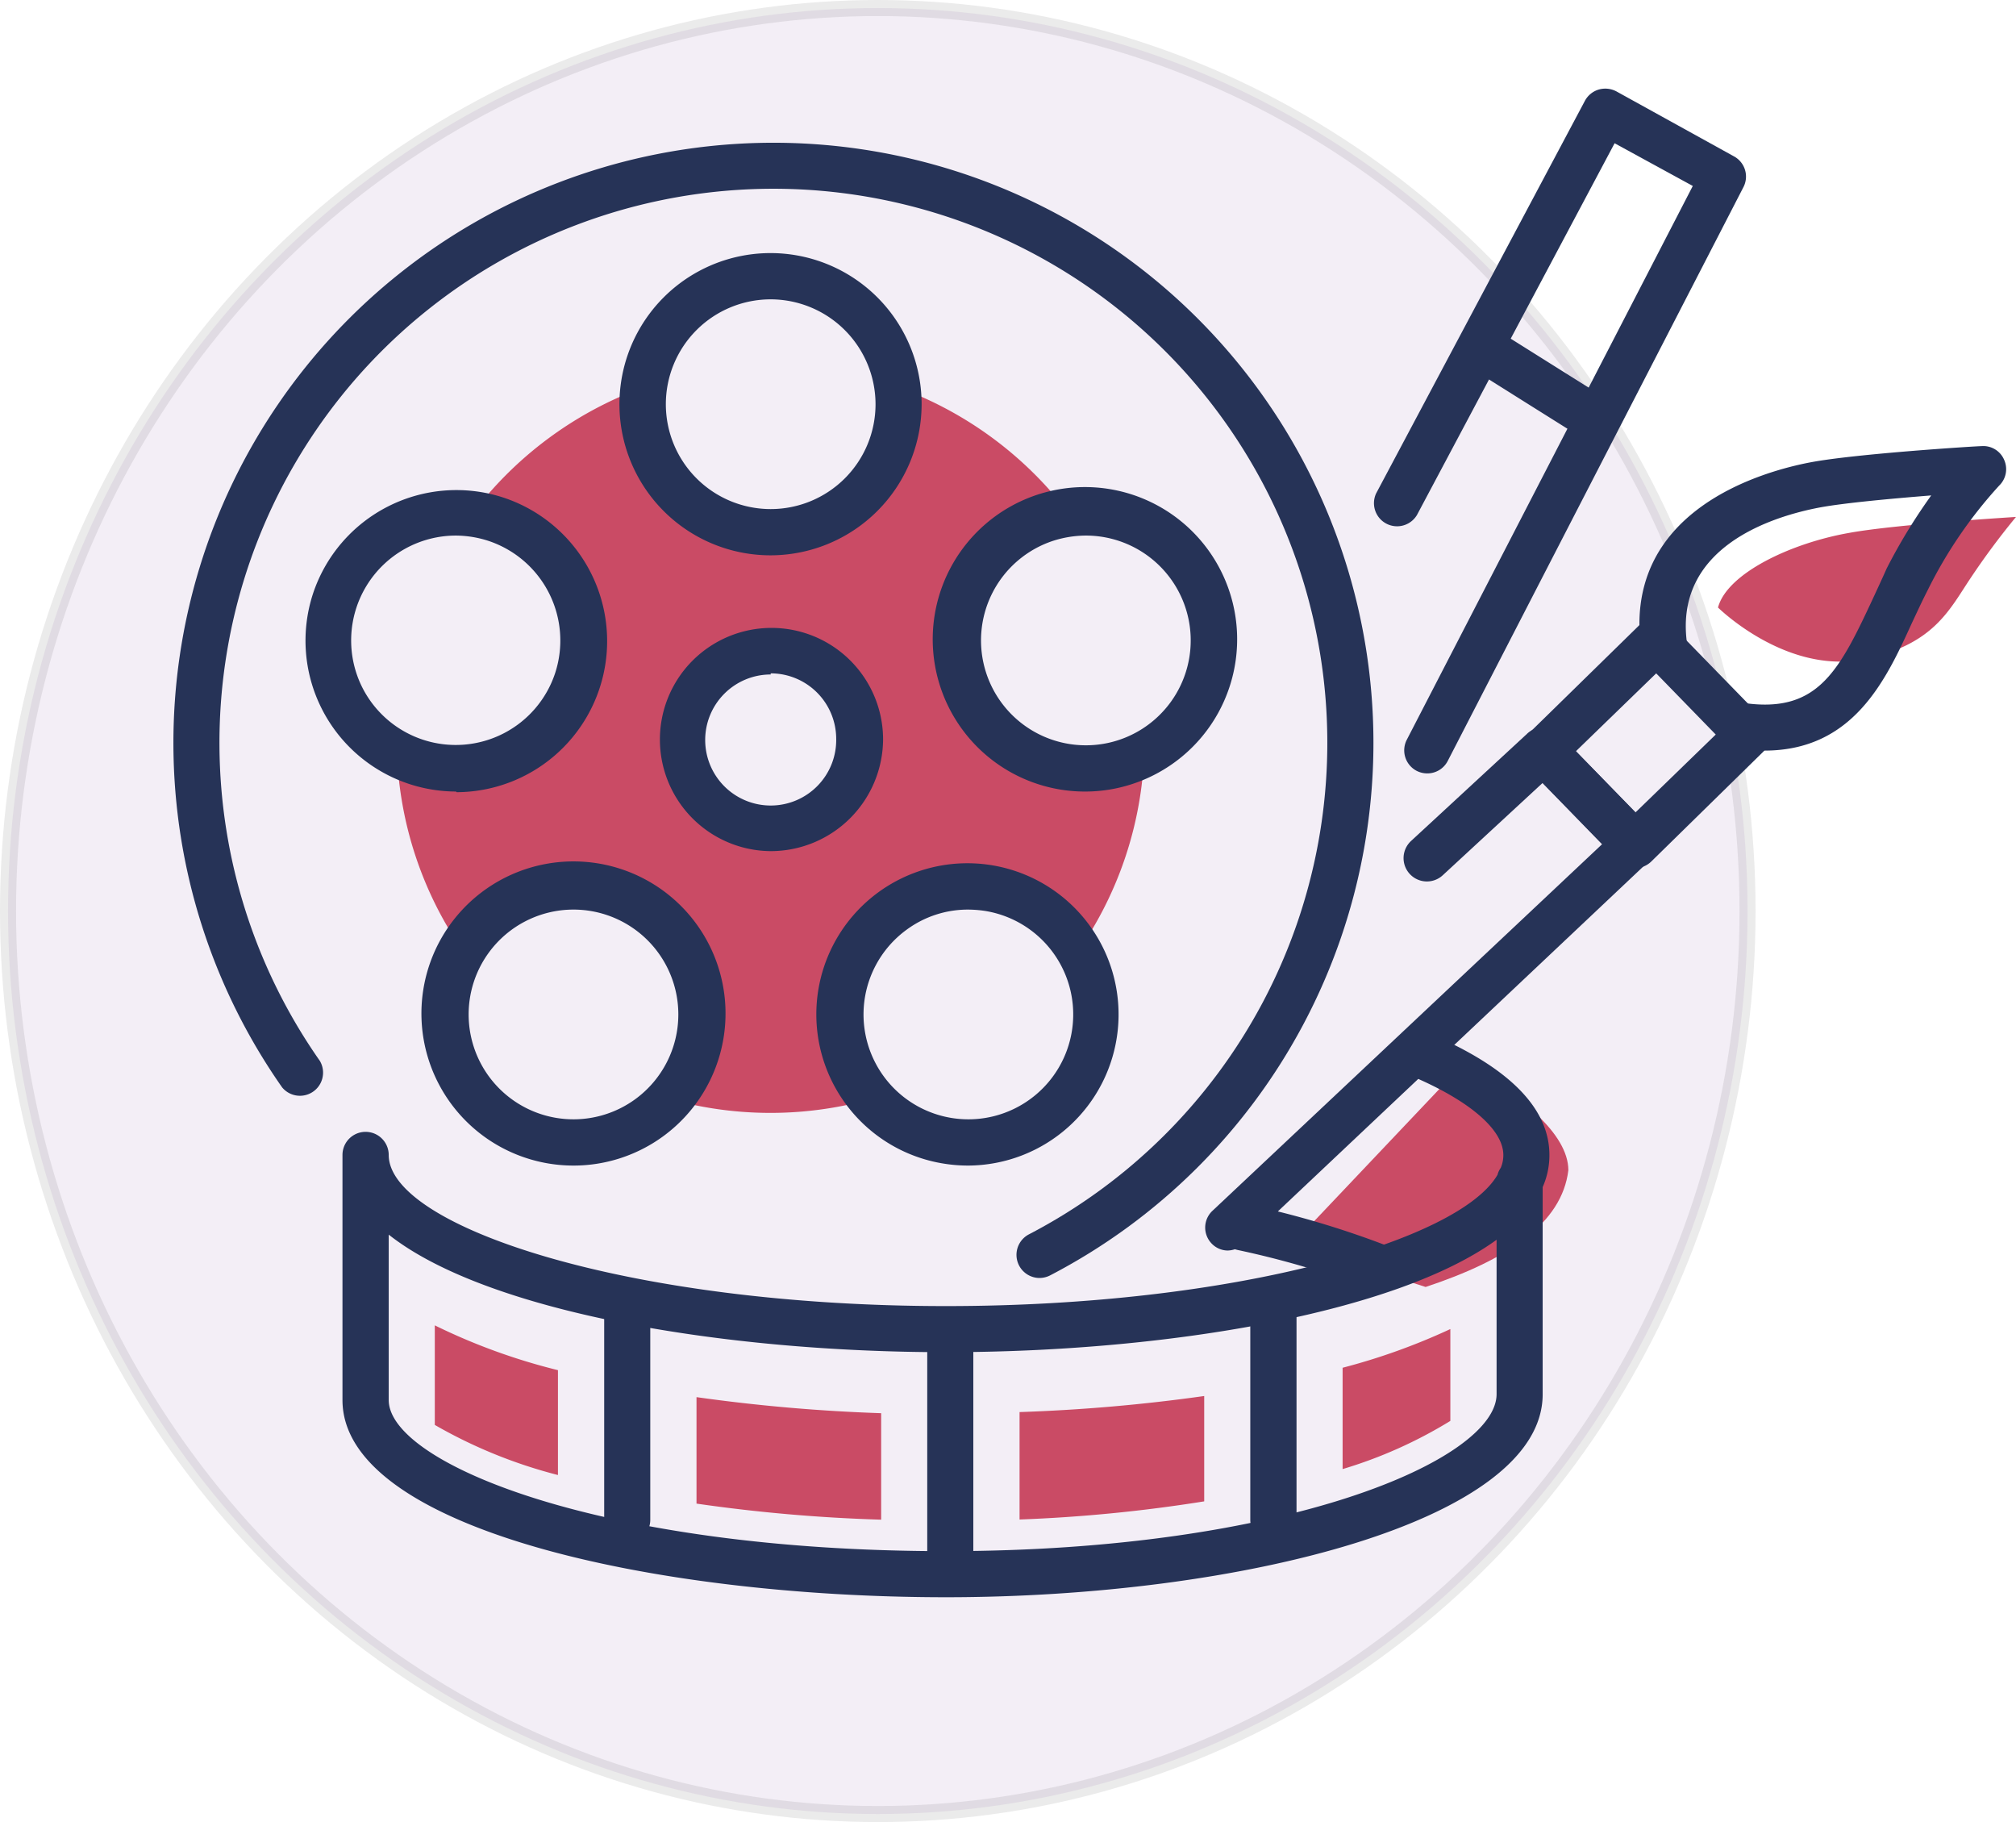
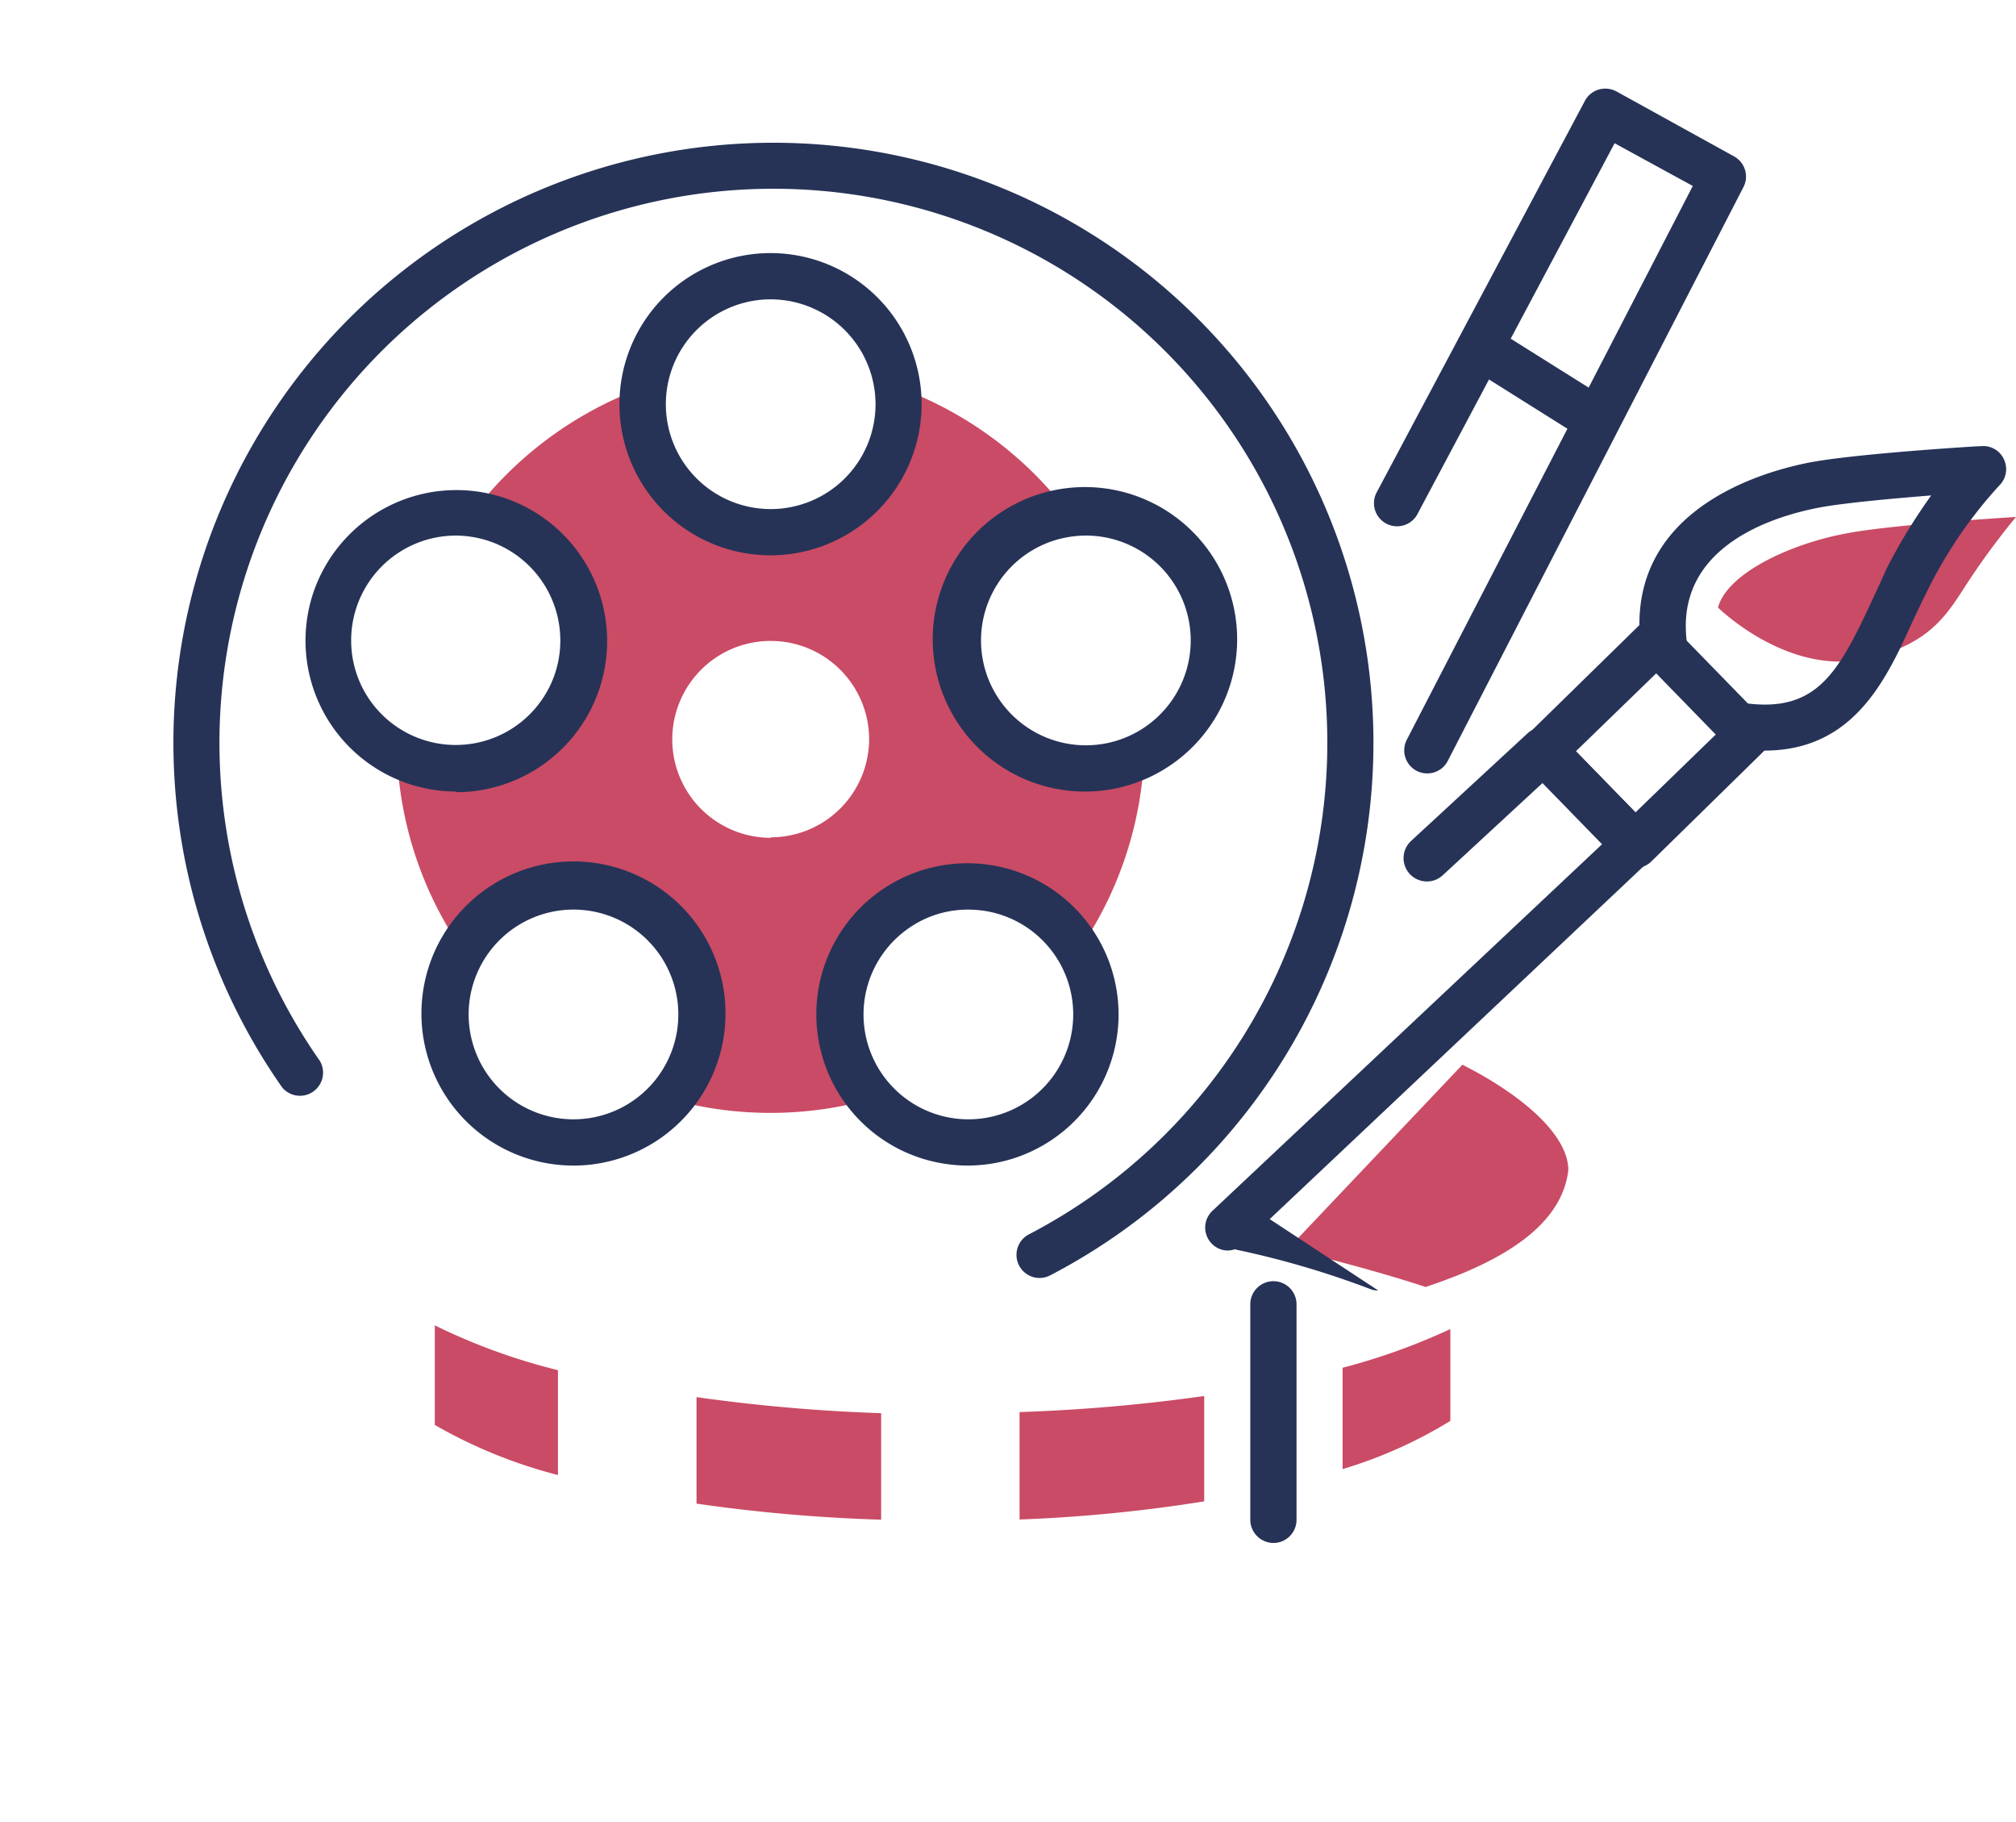
<svg xmlns="http://www.w3.org/2000/svg" viewBox="0 0 125.56 113.46">
  <title>Asset 4</title>
  <g id="Layer_2" data-name="Layer 2">
    <g id="Layer_1-2" data-name="Layer 1">
-       <ellipse cx="54.67" cy="56.73" rx="54.17" ry="56.23" style="fill:#652c8b;stroke:#000;stroke-miterlimit:10;opacity:0.08" />
      <path d="M64.73,79.58a1.44,1.44,0,0,1-.66-2.71A34.5,34.5,0,1,0,19.92,66.06a1.44,1.44,0,0,1-2.35,1.65A37.37,37.37,0,1,1,65.4,79.42,1.47,1.47,0,0,1,64.73,79.58Z" style="fill:#263357" />
      <path d="M52.91,63.17a7.35,7.35,0,0,1,13.86-3.41,23.11,23.11,0,0,0,4.51-13.51A7.35,7.35,0,1,1,67,32.56a23.33,23.33,0,0,0-11.76-8.68,7.83,7.83,0,0,1,.12,1.29,7.36,7.36,0,1,1-14.71,0,7.83,7.83,0,0,1,.12-1.29A23.35,23.35,0,0,0,29,32.56a7.35,7.35,0,1,1-4.29,13.69,23.11,23.11,0,0,0,4.51,13.51,7.35,7.35,0,1,1,11.82,8.48,23.28,23.28,0,0,0,13.89,0A7.32,7.32,0,0,1,52.91,63.17Zm-4.9-11A6.13,6.13,0,1,1,54.13,46,6.13,6.13,0,0,1,48,52.14Z" style="fill:#ca4b65" />
      <path d="M43.38,93.63a101.47,101.47,0,0,0,11.5,1V88a108.37,108.37,0,0,1-11.5-1Zm-16.3-4.9a30.59,30.59,0,0,0,7.67,3.12V85.32a38,38,0,0,1-7.67-2.79ZM63.5,94.62A95.09,95.09,0,0,0,75,93.49V86.93a108.21,108.21,0,0,1-11.5,1Zm20.12-9.45v6.31a28.3,28.3,0,0,0,6.71-3V82.76A39.42,39.42,0,0,1,83.62,85.17Z" style="fill:#ca4b65" />
      <path d="M91.08,66.3c3.54,1.78,6.6,4.3,6.6,6.57-.4,3.32-3.81,5.59-8.89,7.27-2.51-.83-5.66-1.67-8.56-2.39Z" style="fill:#ca4b65" />
      <path d="M107,37.83c.57-2.13,4.53-4,8.13-4.64,2.9-.54,10.43-1,10.43-1A46.57,46.57,0,0,0,122.73,36c-1.34,2-2.3,4.16-6.68,5.06C111.21,42,107,37.83,107,37.83Z" style="fill:#ca4b65" />
      <path d="M76.44,77.87a1.4,1.4,0,0,1-1-.46,1.43,1.43,0,0,1,.06-2L99.78,52.57l-3.71-3.81-6.2,5.73a1.44,1.44,0,0,1-2-2.11l7.23-6.68a1.43,1.43,0,0,1,2,0l5.71,5.86a1.44,1.44,0,0,1,.41,1,1.46,1.46,0,0,1-.45,1L77.42,77.48A1.44,1.44,0,0,1,76.44,77.87Z" style="fill:#263357" />
      <path d="M101.83,54.06a1.5,1.5,0,0,1-1-.44l-5.71-5.86a1.45,1.45,0,0,1,0-2l7-6.85a1.36,1.36,0,0,1,1-.41,1.44,1.44,0,0,1,1,.44l5.71,5.86a1.44,1.44,0,0,1,0,2l-7,6.86A1.46,1.46,0,0,1,101.83,54.06Zm-3.68-7.28,3.71,3.81,5-4.85-3.71-3.81Z" style="fill:#263357" />
      <path d="M109.89,46.74a11.65,11.65,0,0,1-1.81-.14,1.44,1.44,0,0,1,.43-2.84c4.56.69,5.94-1.78,8-6.19.34-.73.68-1.46,1-2.18a35.16,35.16,0,0,1,2.77-4.54c-2.36.19-5.38.46-6.94.75-2.81.53-9.25,2.42-8.24,8.66a1.44,1.44,0,0,1-2.84.46c-1.45-9,7.71-11.41,10.55-11.94s10.3-1,10.61-1a1.41,1.41,0,0,1,1.4.85,1.42,1.42,0,0,1-.31,1.61,28,28,0,0,0-4.45,6.51c-.35.68-.67,1.38-1,2.08C117.45,42.37,115.41,46.74,109.89,46.74Z" style="fill:#263357" />
-       <path d="M48,53a6.95,6.95,0,1,1,7-7A7,7,0,0,1,48,53Zm0-11A4.08,4.08,0,1,0,52.08,46,4.08,4.08,0,0,0,48,41.93Z" style="fill:#263357" />
      <path d="M48,34.58a9.41,9.41,0,1,1,9.4-9.41A9.42,9.42,0,0,1,48,34.58Zm0-15.94a6.53,6.53,0,1,0,6.53,6.53A6.54,6.54,0,0,0,48,18.64Z" style="fill:#263357" />
      <path d="M67.61,49.29a9.48,9.48,0,1,1,2.91-.47A9.39,9.39,0,0,1,67.61,49.29Zm0-15.94a6.76,6.76,0,0,0-2,.32,6.53,6.53,0,0,0-4.19,8.23,6.53,6.53,0,1,0,6.21-8.55Z" style="fill:#263357" />
      <path d="M60.29,72.58a9.48,9.48,0,0,1-1.5-.12,9.41,9.41,0,1,1,9.08-14.82,9.41,9.41,0,0,1-7.58,14.94Zm0-15.94a6.44,6.44,0,0,0-3.82,1.25,6.53,6.53,0,1,0,4.86-1.17A7.4,7.4,0,0,0,60.25,56.64Z" style="fill:#263357" />
      <path d="M35.73,72.58a9.47,9.47,0,1,1,1.49-.12A9.36,9.36,0,0,1,35.73,72.58Zm0-15.94a6.53,6.53,0,1,0,3.83,1.25A6.53,6.53,0,0,0,35.76,56.64Z" style="fill:#263357" />
      <path d="M28.4,49.29a9.47,9.47,0,0,1-2.91-.47,9.4,9.4,0,0,1-6-11.84,9.41,9.41,0,0,1,11.85-6,9.41,9.41,0,0,1-2.9,18.35Zm0-15.94a6.53,6.53,0,0,0-5.82,9.49,6.52,6.52,0,0,0,12-.94,6.54,6.54,0,0,0-4.19-8.23A6.7,6.7,0,0,0,28.4,33.35Z" style="fill:#263357" />
-       <path d="M85.84,80.36a1.34,1.34,0,0,1-.52-.1,55.76,55.76,0,0,0-8.22-2.42A1.44,1.44,0,0,1,77.69,75a57.77,57.77,0,0,1,8.66,2.56,1.44,1.44,0,0,1-.51,2.78Z" style="fill:#263357" />
-       <path d="M58.92,99.46c-18.22,0-37.59-4.3-37.59-12.28V71.92a1.44,1.44,0,0,1,2.88,0c0,4.44,14.84,9.41,34.71,9.41,18,0,32-4.1,34.35-8.18a1.3,1.3,0,0,1,.2-.43,2,2,0,0,0,.16-.8c0-1.5-1.91-3.22-5.24-4.71a1.44,1.44,0,0,1,1.18-2.62c4.6,2.06,6.93,4.53,6.93,7.33a4.87,4.87,0,0,1-.42,2v12.9C96.08,94.73,77.19,99.46,58.92,99.46ZM24.21,76.88v10.3c0,3.93,13.2,9.41,34.71,9.41,21.24,0,34.29-5.7,34.29-9.78V77.2c-6.3,4.58-20.62,7-34.29,7C44.93,84.2,30.27,81.67,24.21,76.88Z" style="fill:#263357" />
-       <path d="M39.06,96.08a1.44,1.44,0,0,1-1.43-1.44V81.22a1.44,1.44,0,1,1,2.87,0V94.64A1.44,1.44,0,0,1,39.06,96.08Z" style="fill:#263357" />
-       <path d="M59.19,98a1.43,1.43,0,0,1-1.44-1.43V83.14a1.44,1.44,0,1,1,2.87,0V96.56A1.43,1.43,0,0,1,59.19,98Z" style="fill:#263357" />
+       <path d="M85.84,80.36a1.34,1.34,0,0,1-.52-.1,55.76,55.76,0,0,0-8.22-2.42A1.44,1.44,0,0,1,77.69,75Z" style="fill:#263357" />
      <path d="M79.31,96.08a1.45,1.45,0,0,1-1.44-1.44V81.22a1.44,1.44,0,0,1,2.88,0V94.64A1.44,1.44,0,0,1,79.31,96.08Z" style="fill:#263357" />
      <path d="M88.89,48.16a1.46,1.46,0,0,1-.66-.16,1.44,1.44,0,0,1-.61-1.94l17.81-34.48-4.87-2.66L88.25,32.07a1.44,1.44,0,0,1-2.54-1.35l13-24.44a1.44,1.44,0,0,1,.85-.7,1.48,1.48,0,0,1,1.11.11L108,9.74a1.43,1.43,0,0,1,.58,1.92L90.17,47.38A1.43,1.43,0,0,1,88.89,48.16Z" style="fill:#263357" />
      <path d="M98.88,27.23a1.42,1.42,0,0,1-.76-.22l-6.18-3.88a1.44,1.44,0,1,1,1.53-2.43l6.18,3.88a1.44,1.44,0,0,1-.77,2.65Z" style="fill:#263357" />
    </g>
  </g>
</svg>